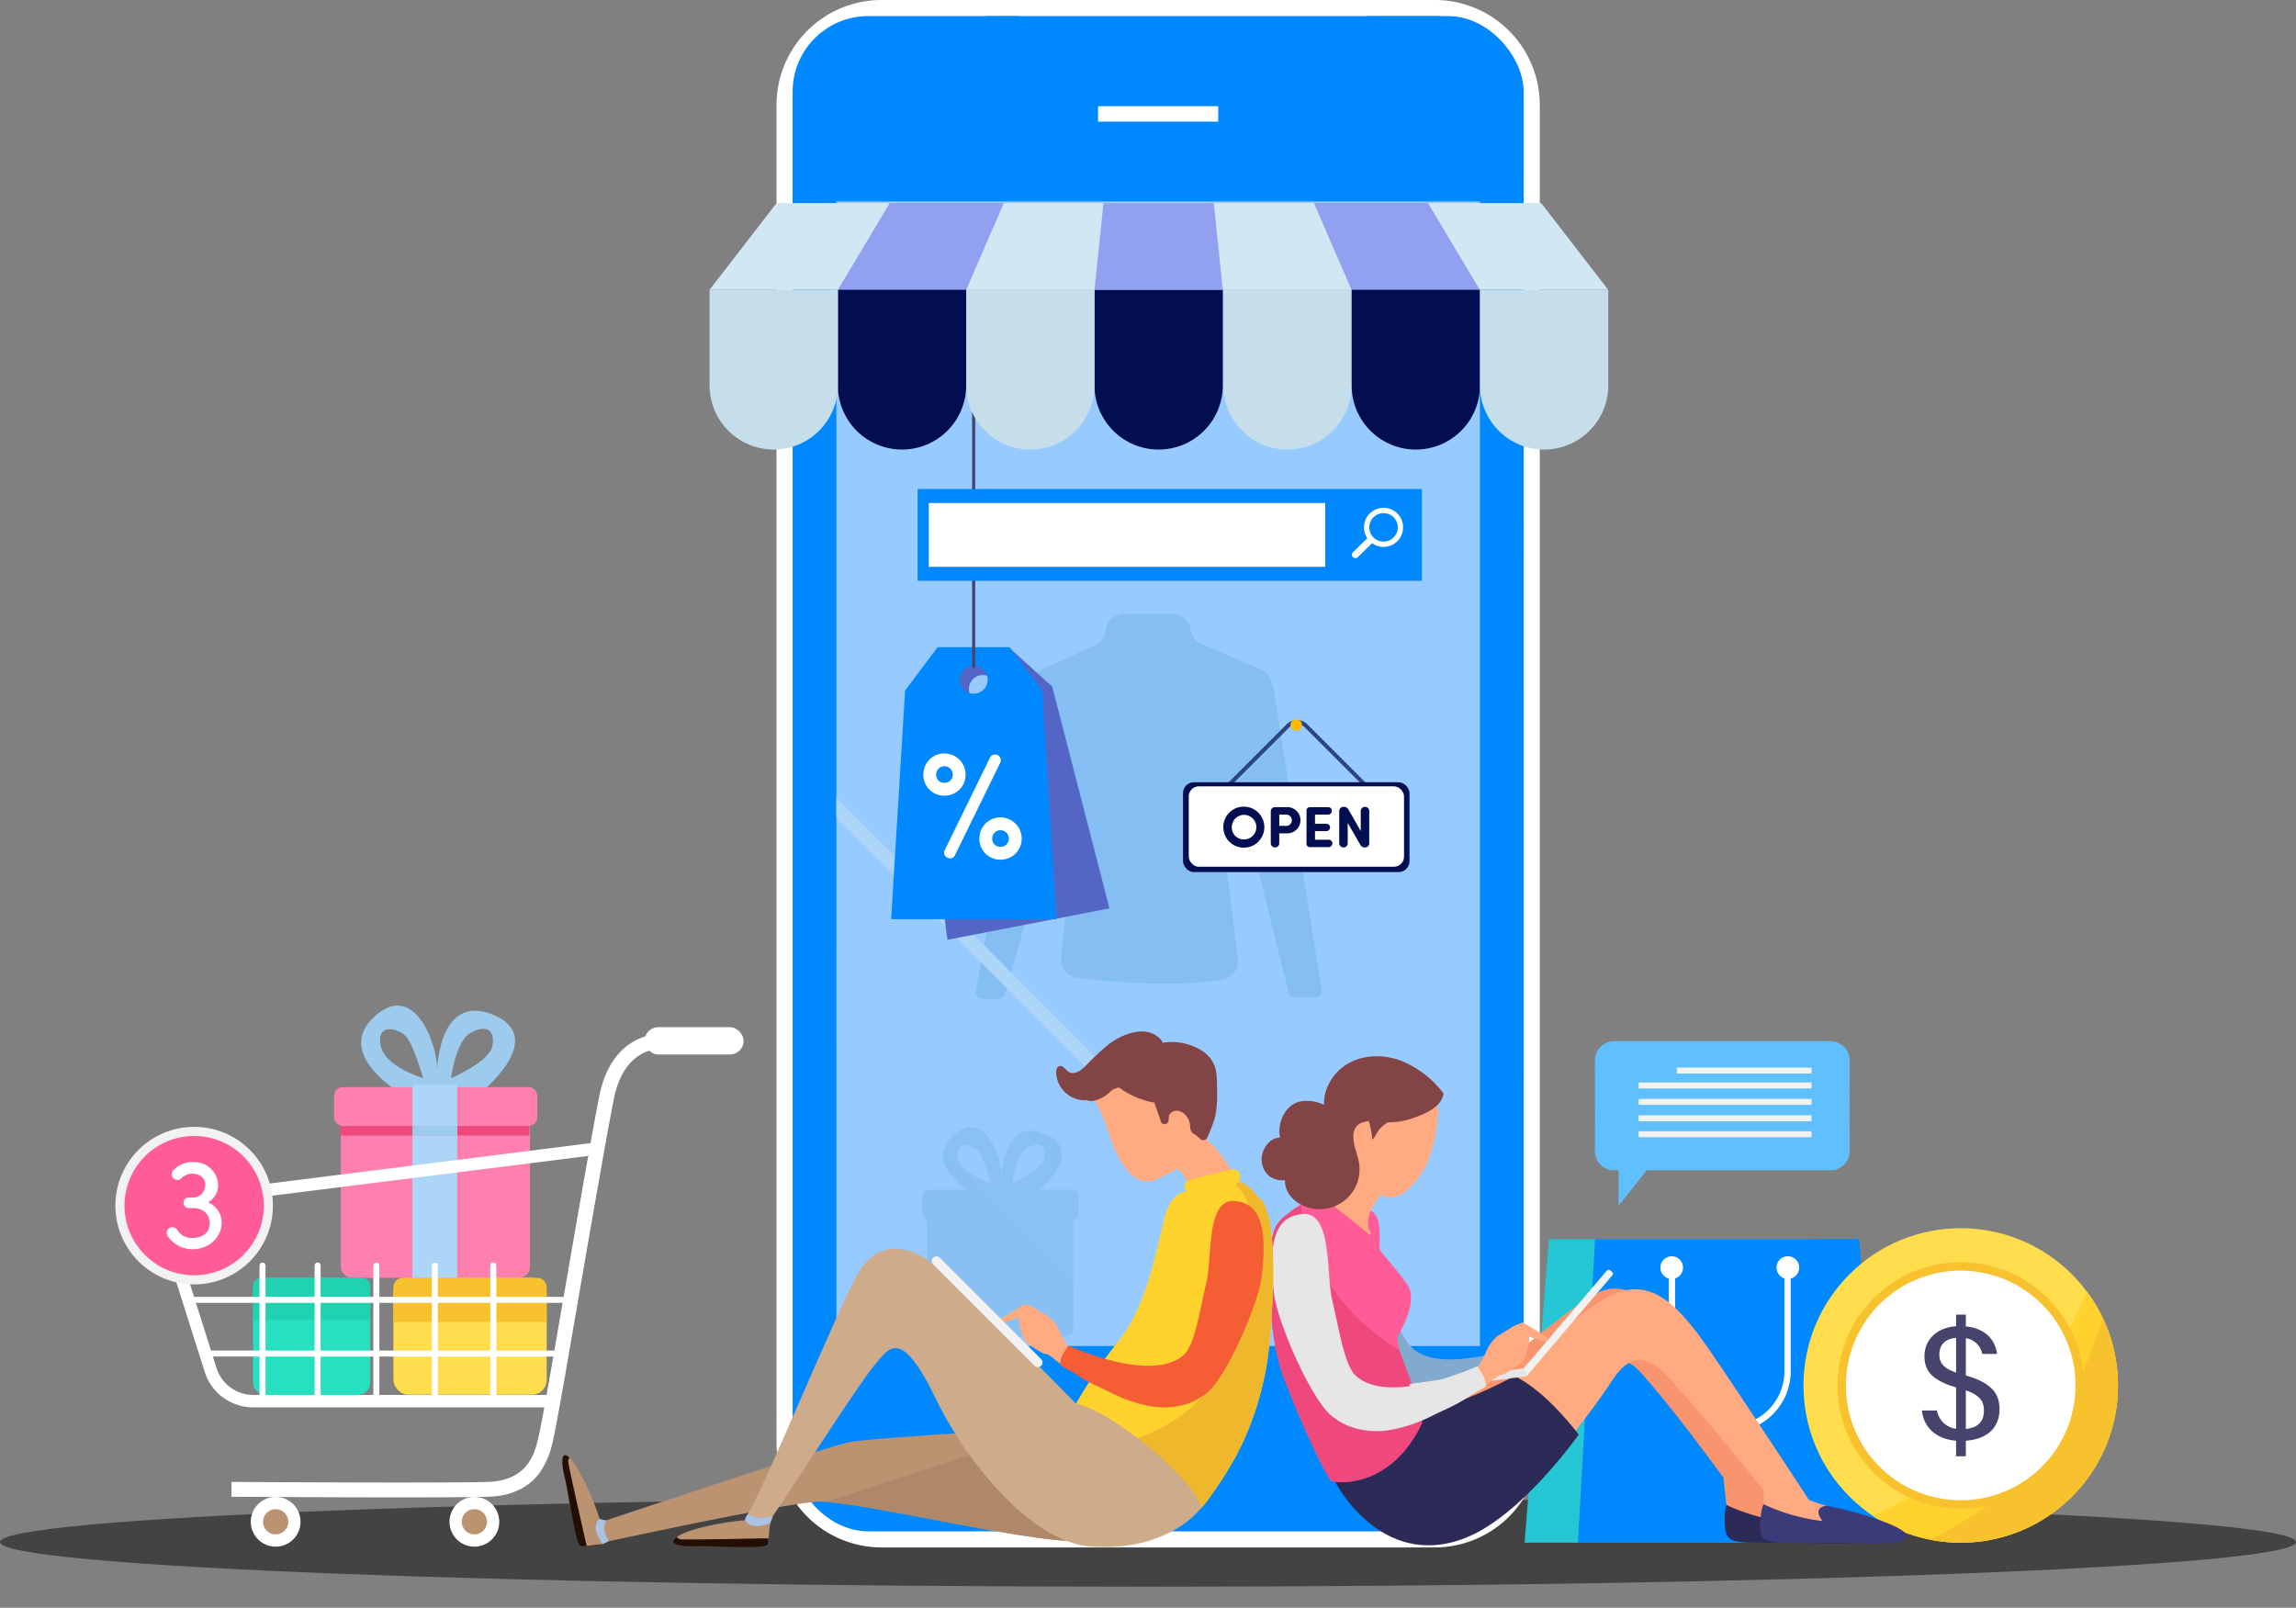
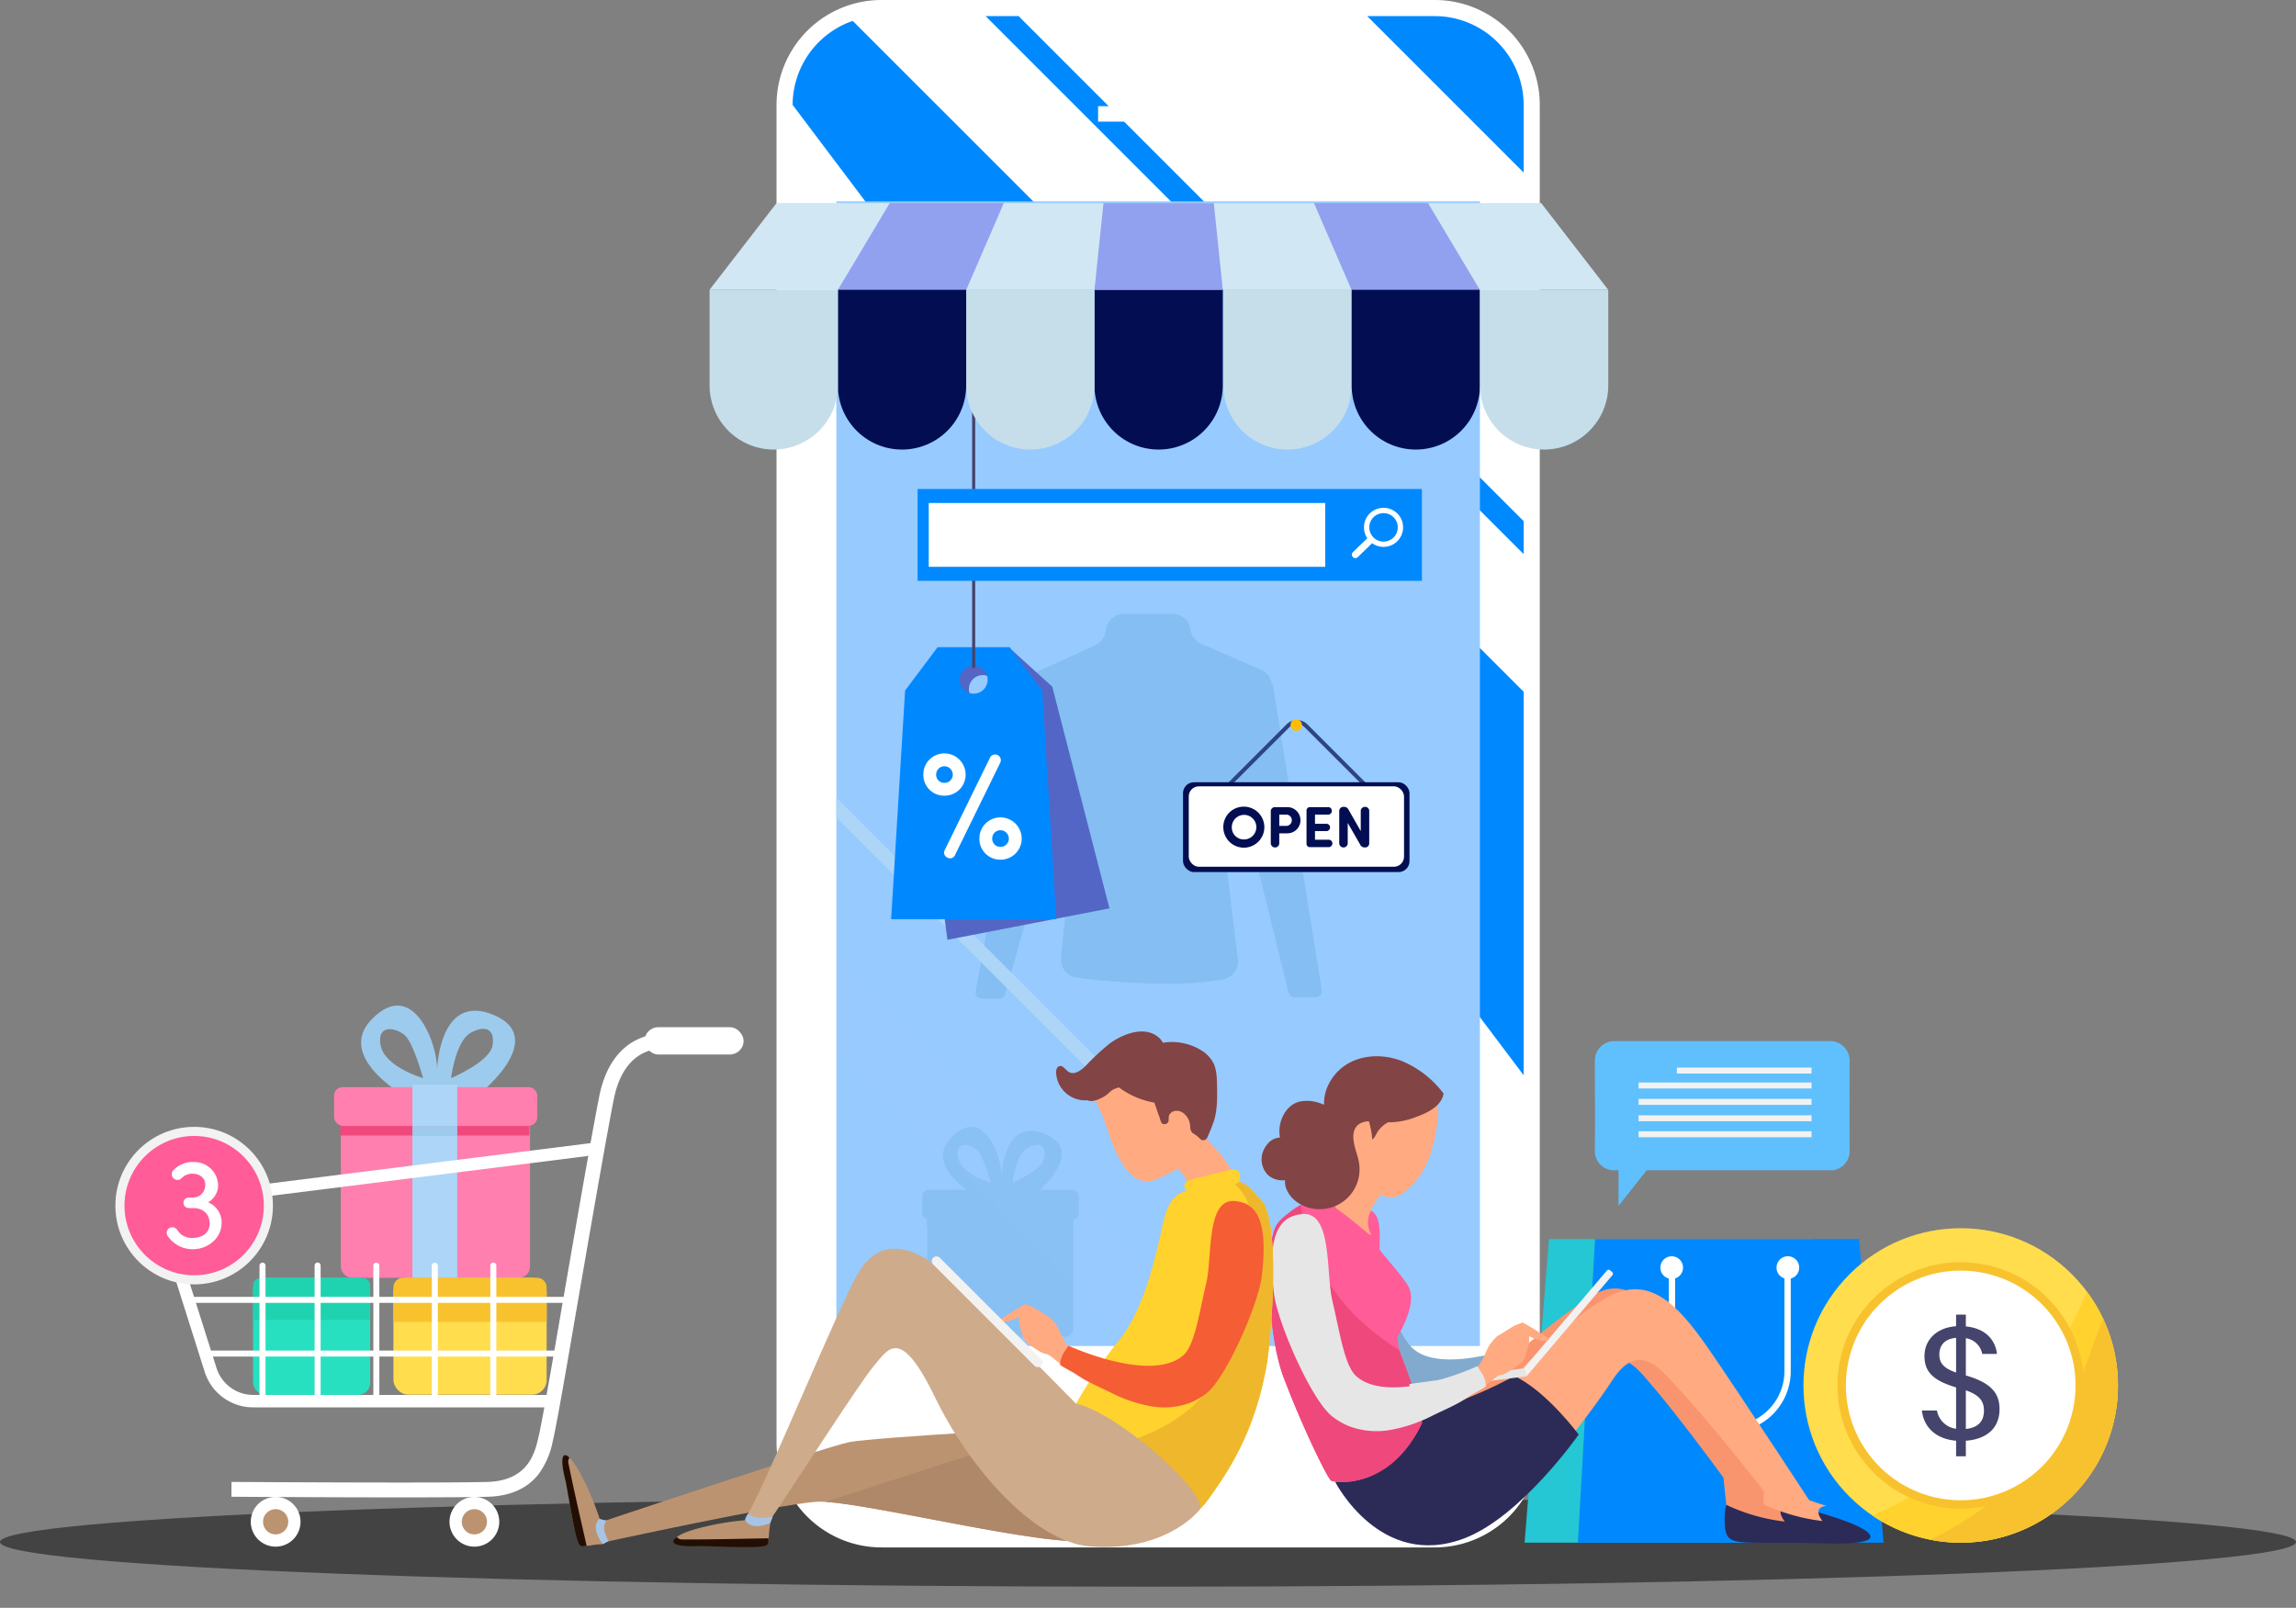
<svg xmlns="http://www.w3.org/2000/svg" width="729.4" height="510.813" viewBox="0 0 729.4 510.813">
  <rect x="0" y="0" width="729.4" height="510.813" fill="#808080" stroke="none" />
  <g id="Group_9086" data-name="Group 9086" transform="translate(-524.787 -184.782)">
    <path id="Path_4158" data-name="Path 4158" d="M364.7,0C566.118,0,729.4,6.352,729.4,14.188S566.118,28.376,364.7,28.376,0,22.024,0,14.188,163.282,0,364.7,0Z" transform="translate(524.787 660.508)" fill="#434343" />
    <g id="Group_7836" data-name="Group 7836" transform="translate(771.477 184.782)">
      <g id="Group_7835" data-name="Group 7835" transform="translate(0)">
        <path id="Path_4072" data-name="Path 4072" d="M933.561,184.782a33.363,33.363,0,0,0-33.324,33.325V643.084a33.362,33.362,0,0,0,33.324,33.324h175.82a33.361,33.361,0,0,0,33.324-33.324V218.107a33.362,33.362,0,0,0-33.324-33.325Z" transform="translate(-900.237 -184.782)" fill="#fff" />
-         <rect id="Rectangle_1637" data-name="Rectangle 1637" width="232.241" height="481.401" rx="24" transform="translate(237.354 486.514) rotate(180)" fill="#0089ff" />
        <path id="Path_4073" data-name="Path 4073" d="M1235.53,242.279v-21.5a28.3,28.3,0,0,0-28.212-28.212h-21.5Z" transform="translate(-998.175 -187.451)" fill="#0089ff" />
        <path id="Path_4074" data-name="Path 4074" d="M1130.589,311.362l-118.02-118.02c-.253-.253-.491-.514-.721-.779h-10.525L1172.259,363.5V353.032Z" transform="translate(-934.904 -187.451)" fill="#0089ff" />
-         <path id="Path_4075" data-name="Path 4075" d="M1140.26,529.866V408.033l-50.087-50.087L927.117,194.89a28.315,28.315,0,0,0-19.1,26.683v76.051Z" transform="translate(-902.905 -188.249)" fill="#0089ff" />
+         <path id="Path_4075" data-name="Path 4075" d="M1140.26,529.866V408.033l-50.087-50.087L927.117,194.89a28.315,28.315,0,0,0-19.1,26.683Z" transform="translate(-902.905 -188.249)" fill="#0089ff" />
        <rect id="Rectangle_1638" data-name="Rectangle 1638" width="204.449" height="363.641" transform="translate(223.458 427.634) rotate(180)" fill="#97caff" />
        <path id="Path_4076" data-name="Path 4076" d="M1106.437,601.092l-15.413-96.335a2,2,0,0,0-.465-1,5.781,5.781,0,0,0-3.388-4.363l-18.99-8.257a5.8,5.8,0,0,1-3.43-4.5,5.8,5.8,0,0,0-5.744-4.982h-15.366a5.8,5.8,0,0,0-5.689,4.664l-.238,1.19a5.8,5.8,0,0,1-3.3,4.149l-17.064,7.719a5.792,5.792,0,0,0-3.306,6.3l-17.531,95.872a2.011,2.011,0,0,0,1.978,2.372h5.425a2.011,2.011,0,0,0,1.936-1.466l18.5-65.775,2.722,17.967a5.812,5.812,0,0,1,.037,1.444l-3.468,34.8a5.8,5.8,0,0,0,5.059,6.334c10.033,1.239,31.391,3.283,46.376.522a5.807,5.807,0,0,0,4.713-6.417l-3.373-27.586a5.83,5.83,0,0,1,.018-1.542l3.595-24.649,15.871,64.342a2.012,2.012,0,0,0,1.952,1.53h6.6A2.01,2.01,0,0,0,1106.437,601.092Z" transform="translate(-933.244 -286.594)" fill="#7ab5ea" opacity="0.6" />
        <g id="Group_7834" data-name="Group 7834" transform="translate(46.263 358.01)" opacity="0.5">
          <g id="Group_7833" data-name="Group 7833">
            <g id="Group_7824" data-name="Group 7824" transform="translate(6.621)">
              <g id="Group_7823" data-name="Group 7823">
                <path id="Path_4077" data-name="Path 4077" d="M1013.19,731.94c-13.011-5.444-13.812,12.376-13.85,13.519.235-5.948-5.657-22.676-15.774-12.7-10.149,10.012,10.149,20.434,10.149,20.434l11.658,1.166C1010.721,751.415,1026.63,737.564,1013.19,731.94Zm-27.7,7.406c-.96-5.349,3.977-4.252,6.034-2.332s4.389,10.423,4.389,10.423S986.446,744.7,985.486,739.347Zm27.429.137c-.686,3.977-10.149,7.954-10.149,7.954s1.1-9.052,4.8-11.109S1013.6,735.506,1012.916,739.483Z" transform="translate(-980.724 -729.656)" fill="#7ab5ea" />
              </g>
            </g>
            <g id="Group_7825" data-name="Group 7825" transform="translate(1.651 25.6)">
              <path id="Rectangle_1639" data-name="Rectangle 1639" d="M2.713,0H43.642a2.714,2.714,0,0,1,2.714,2.714V38.394a2.714,2.714,0,0,1-2.714,2.714H2.714A2.714,2.714,0,0,1,0,38.394V2.713A2.713,2.713,0,0,1,2.713,0Z" fill="#7ab5ea" />
            </g>
            <g id="Group_7826" data-name="Group 7826" transform="translate(0 19.977)">
              <rect id="Rectangle_1640" data-name="Rectangle 1640" width="49.784" height="9.463" rx="2.087" fill="#7ab5ea" />
            </g>
            <g id="Group_7832" data-name="Group 7832" transform="translate(1.509 19.392)">
              <g id="Group_7827" data-name="Group 7827" transform="translate(0 10.112)">
                <rect id="Rectangle_1641" data-name="Rectangle 1641" width="17.692" height="2.331" fill="#7ab5ea" />
              </g>
              <g id="Group_7828" data-name="Group 7828" transform="translate(28.664 10.112)">
                <rect id="Rectangle_1642" data-name="Rectangle 1642" width="17.692" height="2.331" fill="#7ab5ea" />
              </g>
              <g id="Group_7829" data-name="Group 7829" transform="translate(17.692)">
                <rect id="Rectangle_1643" data-name="Rectangle 1643" width="10.972" height="10.112" fill="#7ab5ea" />
              </g>
              <g id="Group_7830" data-name="Group 7830" transform="translate(17.692 12.444)">
                <rect id="Rectangle_1644" data-name="Rectangle 1644" width="10.972" height="34.872" fill="#7ab5ea" />
              </g>
              <g id="Group_7831" data-name="Group 7831" transform="translate(17.692 10.112)">
                <rect id="Rectangle_1645" data-name="Rectangle 1645" width="10.972" height="2.331" fill="#7ab5ea" />
              </g>
            </g>
          </g>
        </g>
        <path id="Path_4078" data-name="Path 4078" d="M986.962,525.591,1101.5,640.125l32.121,32.121v-73.16l-11.677-11.677-92.1-92.1L929.168,394.637V467.8Z" transform="translate(-910.159 -256.751)" fill="#add5f8" opacity="0" style="mix-blend-mode: multiply;isolation: isolate" />
        <path id="Path_4079" data-name="Path 4079" d="M985.053,632.682l111.192,111.191.815.815h6.322L929.168,570.474V576.8Z" transform="translate(-910.159 -317.055)" fill="#add5f8" />
        <path id="Path_4080" data-name="Path 4080" d="M930.346,675.959l94.148,94.147h30.193l-42.166-42.165-83.353-83.354v30.326A13.653,13.653,0,0,1,930.346,675.959Z" transform="translate(-910.159 -342.472)" fill="#add5f8" opacity="0.03" style="mix-blend-mode: multiply;isolation: isolate" />
        <rect id="Rectangle_1646" data-name="Rectangle 1646" width="38.162" height="4.906" transform="translate(140.315 38.642) rotate(180)" fill="#fff" />
      </g>
    </g>
    <g id="Group_7838" data-name="Group 7838" transform="translate(1009.12 578.451)">
      <g id="Group_7837" data-name="Group 7837">
        <path id="Path_4081" data-name="Path 4081" d="M1359.011,880.379h-97.093l7.751-96.451h83.894Z" transform="translate(-1261.919 -783.928)" fill="#24c7d3" />
        <path id="Path_4082" data-name="Path 4082" d="M1384.8,880.379h-97.093l5.448-96.451h83.894Z" transform="translate(-1270.763 -783.928)" fill="#0089ff" />
      </g>
      <path id="Path_4083" data-name="Path 4083" d="M1351.012,849.045a19.393,19.393,0,0,1-19.372-19.372V795.967a1,1,0,1,1,2.006,0v33.706a17.365,17.365,0,0,0,34.731,0V795.967a1,1,0,1,1,2.007,0v33.706A19.394,19.394,0,0,1,1351.012,849.045Z" transform="translate(-1285.829 -787.713)" fill="#fff" />
      <circle id="Ellipse_101" data-name="Ellipse 101" cx="3.605" cy="3.605" r="3.605" transform="translate(43.135 5.448)" fill="#fff" />
      <path id="Path_4084" data-name="Path 4084" d="M1390.928,795.824a3.6,3.6,0,1,1-3.6-3.6A3.605,3.605,0,0,1,1390.928,795.824Z" transform="translate(-1303.689 -786.771)" fill="#fff" />
    </g>
    <g id="Group_7840" data-name="Group 7840" transform="translate(1031.447 515.546)">
      <path id="Path_4085" data-name="Path 4085" d="M1376.826,694.736a6.209,6.209,0,0,0-6.5-6.544c-9.395,0-58.558,0-67.952,0a7.013,7.013,0,0,0-1.367.094,6.183,6.183,0,0,0-5.1,6.23c-.01,6.29.042,12.581.048,18.871,0,3.11-.051,6.22-.054,9.329a6.141,6.141,0,0,0,5.477,6.51h2.046v11.293l8.955-11.293h59.068a6.135,6.135,0,0,0,5.38-6.336c0-3.944-.018-7.889-.017-11.832Q1376.81,702.9,1376.826,694.736Z" transform="translate(-1295.899 -688.189)" fill="#60c0fd" />
      <g id="Group_7839" data-name="Group 7839" transform="translate(13.891 8.413)">
        <rect id="Rectangle_1647" data-name="Rectangle 1647" width="42.78" height="1.895" transform="translate(12.163)" fill="#f2f2f2" />
        <rect id="Rectangle_1648" data-name="Rectangle 1648" width="54.943" height="1.895" transform="translate(0 4.736)" fill="#f2f2f2" />
        <rect id="Rectangle_1649" data-name="Rectangle 1649" width="54.943" height="1.895" transform="translate(0 9.947)" fill="#f2f2f2" />
        <rect id="Rectangle_1650" data-name="Rectangle 1650" width="54.943" height="1.894" transform="translate(0 15.157)" fill="#f2f2f2" />
        <rect id="Rectangle_1651" data-name="Rectangle 1651" width="54.943" height="1.895" transform="translate(0 20.23)" fill="#f2f2f2" />
      </g>
    </g>
    <g id="Group_7844" data-name="Group 7844" transform="translate(1077.022 554.298)">
      <g id="Group_7841" data-name="Group 7841" transform="translate(0 0)">
        <circle id="Ellipse_102" data-name="Ellipse 102" cx="49.956" cy="49.956" r="49.956" transform="translate(0 70.649) rotate(-45)" fill="#ffdd4d" />
        <path id="Path_4086" data-name="Path 4086" d="M1498.229,809.328a104.665,104.665,0,0,1-6.223,12.889c-10.353,18.321-25.128,35.918-42.622,47.776a118.854,118.854,0,0,1-19.311,10.47,49.957,49.957,0,0,0,68.156-71.135Z" transform="translate(-1387.489 -768.486)" fill="#ffd22e" />
        <path id="Path_4087" data-name="Path 4087" d="M1505.545,842.482A92.538,92.538,0,0,1,1488.43,870.7c-8.515,9.412-19.016,16.253-30.156,21.988a49.946,49.946,0,0,0,54.795-70.17C1510.323,829.066,1508.2,835.872,1505.545,842.482Z" transform="translate(-1397.161 -773.009)" fill="#f8c22e" />
        <circle id="Ellipse_103" data-name="Ellipse 103" cx="39.155" cy="39.155" r="39.155" transform="translate(27.826 105.755) rotate(-84.345)" fill="#f8c22e" />
        <circle id="Ellipse_104" data-name="Ellipse 104" cx="36.478" cy="36.478" r="36.478" transform="translate(28.799 100.812) rotate(-80.783)" fill="#fff" />
      </g>
      <g id="Group_7843" data-name="Group 7843" transform="translate(58.324 48.145)">
        <g id="Group_7842" data-name="Group 7842">
          <path id="Path_4088" data-name="Path 4088" d="M1464.887,865.449v-4.94c-6.515-.543-10.315-4.4-10.858-9.609h4.778a7.071,7.071,0,0,0,6.08,5.809V843.57c-7.22-2.172-10.044-4.886-10.044-9.935,0-5.484,4.235-9.121,10.044-9.5v-3.692h3.095v3.747c7.22.706,9.555,5.375,9.881,8.74h-4.669a6.226,6.226,0,0,0-5.212-4.994V839.77c8.307,2.388,10.7,5.863,10.7,10.695,0,6.026-4.018,9.555-10.7,10.044v4.94Zm0-26.6V827.826c-3.909.325-5.32,2.66-5.32,5.266C1459.567,835.752,1460.816,837.435,1464.887,838.847Zm3.095,5.646v12.27c3.746-.38,5.754-2.281,5.754-5.809C1473.736,848.076,1472.488,846.067,1467.982,844.493Z" transform="translate(-1454.029 -820.442)" fill="#45446c" />
        </g>
      </g>
    </g>
    <g id="Group_7849" data-name="Group 7849" transform="translate(807.885 283.837)">
      <g id="Group_7846" data-name="Group 7846" transform="translate(0 0)">
        <path id="Path_4089" data-name="Path 4089" d="M1011.214,510.754l-12.776-11.565-22.476,4.359-7.525,15.5,9.479,72.138,51.477-9.986Zm-21.2,5.116a4.431,4.431,0,1,1,3.506-5.194A4.432,4.432,0,0,1,990.014,515.87Z" transform="translate(-960.035 -391.663)" fill="#5366c5" />
        <g id="Group_7845" data-name="Group 7845">
          <path id="Path_4090" data-name="Path 4090" d="M1003.654,511.509l-10.34-13.786h-22.9L960.08,511.509l-4.431,72.623h52.437Zm-21.787.985a4.432,4.432,0,1,1,4.431-4.432A4.432,4.432,0,0,1,981.867,512.494Z" transform="translate(-955.649 -391.16)" fill="#0089ff" />
          <path id="Path_4091" data-name="Path 4091" d="M995.295,448.755a.493.493,0,0,1-.493-.493V336.031a.492.492,0,0,1,.985,0V448.263A.492.492,0,0,1,995.295,448.755Z" transform="translate(-969.076 -335.539)" fill="#45446c" />
        </g>
      </g>
      <g id="Group_7848" data-name="Group 7848" transform="translate(10.231 140.308)">
        <g id="Group_7847" data-name="Group 7847">
          <path id="Path_4092" data-name="Path 4092" d="M977.911,549.081a6.742,6.742,0,0,1,6.741,6.741,6.667,6.667,0,0,1-6.741,6.691,6.594,6.594,0,0,1-6.691-6.691A6.667,6.667,0,0,1,977.911,549.081Zm0,9.358a2.61,2.61,0,0,0,2.667-2.616,2.684,2.684,0,0,0-2.667-2.666,2.609,2.609,0,0,0-2.616,2.666A2.538,2.538,0,0,0,977.911,558.439Zm3.27,23.142a1.681,1.681,0,0,1-2.314.6,1.707,1.707,0,0,1-.906-2.263L992.5,550.238a1.823,1.823,0,0,1,3.22,1.66Zm14.539-12.174a6.742,6.742,0,0,1,6.741,6.741,6.667,6.667,0,0,1-6.741,6.691,6.594,6.594,0,0,1-6.691-6.691A6.667,6.667,0,0,1,995.721,569.406Zm0,9.358a2.61,2.61,0,0,0,2.666-2.616,2.684,2.684,0,0,0-2.666-2.666,2.609,2.609,0,0,0-2.616,2.666A2.538,2.538,0,0,0,995.721,578.764Z" transform="translate(-971.22 -549.081)" fill="#fff" />
        </g>
      </g>
    </g>
    <g id="Group_7861" data-name="Group 7861" transform="translate(925.59 520.366)">
      <path id="Path_4093" data-name="Path 4093" d="M1172.5,867.7s7.749,20.942,28.082,20.942,48.9-45.668,51.219-49.3,7.335-14.724,16.408-4.75c12.338,13.564,33.561,43.265,37.781,49.515l10.038-.281s-26.134-43.343-34.886-57.089-17.082-23.356-28.055-16.832c-11.42,6.789-29.974,23.388-33.617,25.793-4.71,3.108-21.978,11.826-26.354,12.654Z" transform="translate(-1147.722 -734.034)" fill="#f9956e" />
      <path id="Path_4094" data-name="Path 4094" d="M1224.625,821.07c-9.336,2.776-25.235,6.275-31.718-.85-2.852-3.135-7.132-11.908-10.318-20.48-.4-1.085-1.136-3.368-2.144-6.16-.747-.413-1.495-.825-2.256-1.21-1.994-1.006-4.49-2.212-6.8-1.752-3.379.673-4.711,4.044-5.141,7.312,4.13,9.51,12.565,28.081,16.468,32.056a18.437,18.437,0,0,0,4.316,3.279,21.091,21.091,0,0,0,11.027,2.311,40.509,40.509,0,0,0,11.546-2.412c3.537-1.23,6.929-2.108,10.25-3.832,1.363-.707,3.627-1.421,4.965-2.174C1225.03,824.377,1225.2,822.68,1224.625,821.07Z" transform="translate(-1145.58 -728.103)" fill="#82aace" />
      <path id="Path_4095" data-name="Path 4095" d="M1170.4,867.827s8.446,20.942,30.608,20.942,53.3-45.668,55.827-49.3,8-14.725,17.884-4.75c13.448,13.564,36.429,43.265,41.029,49.515l10.941-.281s-28.335-43.343-37.873-57.089-18.234-22.723-30.578-16.832-29.737,24.687-33.1,27.774-27.492,9.845-32.262,10.674Z" transform="translate(-1147.002 -734.166)" fill="#ffaa81" />
      <path id="Path_4096" data-name="Path 4096" d="M1247.715,868.731s-10.115-13.767-20.457-18.634c0,0-16.4,9.5-34.389,12.756L1170.4,883.822s14.321,28.036,40.988,17.872C1229.5,894.788,1247.715,868.731,1247.715,868.731Z" transform="translate(-1147.002 -748.535)" fill="#2c2b57" />
      <g id="Group_7853" data-name="Group 7853" transform="translate(146.717 133.726)">
        <g id="Group_7852" data-name="Group 7852" transform="translate(0.363 8.138)">
          <g id="Group_7851" data-name="Group 7851">
            <g id="Group_7850" data-name="Group 7850">
              <path id="Path_4097" data-name="Path 4097" d="M1393.128,915.911a104.493,104.493,0,0,0-20-4.477c-3.864,2.911-9.766,2.493-13.651,0-1.137,2.275-.932,7.767-.433,9.4,1.426,4.662,6.708,2.776,30.725,3.5S1404.988,919.652,1393.128,915.911Z" transform="translate(-1358.639 -911.435)" fill="#2c2b57" />
            </g>
          </g>
        </g>
        <path id="Path_4098" data-name="Path 4098" d="M1358.087,899.347l.911,8.494a59.234,59.234,0,0,0,18.568,5.306s-3.711-4.433,1.164-5.084c0,0-8.344-.388-12.363-6.217C1363.562,897.778,1358.087,899.347,1358.087,899.347Z" transform="translate(-1358.087 -899.049)" fill="#f9956e" />
      </g>
      <g id="Group_7857" data-name="Group 7857" transform="translate(158.326 133.225)">
        <g id="Group_7856" data-name="Group 7856" transform="translate(0 8.639)">
          <g id="Group_7855" data-name="Group 7855">
            <g id="Group_7854" data-name="Group 7854">
-               <path id="Path_4099" data-name="Path 4099" d="M1410.691,915.911a104.487,104.487,0,0,0-20-4.477c-3.864,2.911-9.765,2.493-13.651,0-1.138,2.275-1.576,8.055-1.077,9.686,1.426,4.662,7.352,2.488,31.369,3.216S1422.552,919.652,1410.691,915.911Z" transform="translate(-1375.755 -911.435)" fill="#3b3b7a" />
-             </g>
+               </g>
          </g>
        </g>
        <path id="Path_4100" data-name="Path 4100" d="M1377.656,900.534l-.252,6.824a60.852,60.852,0,0,0,18.778,5.365s-3.63-4.2,1.246-4.848c0,0-13.434-3.6-14.084-7.827S1377.656,900.534,1377.656,900.534Z" transform="translate(-1376.321 -898.287)" fill="#ffaa81" />
      </g>
      <path id="Path_4101" data-name="Path 4101" d="M1179.86,813.1c-.02-.453-.69-3.838-.7-4.3,2.014-3.384,5.8-10.778,3.878-15.509-1.224-3.009-7.682-9.753-9.474-12.405.011-4.363.906-12.848-4.445-12.487a58.794,58.794,0,0,0-9.907-2.275c-3.263-.492-6.644-1.252-9.773.148a25,25,0,0,0-4.884,3.18c-2,1.536-3.789,3.08-4.5,5.553a27.164,27.164,0,0,0-1.252,8.824c-.626,11.888.459,27.751,4.467,38.2.878,2.291,1.772,4.538,2.664,6.717,5.66,13.829,11.236,24.817,12.2,25.545.942.706,13.542,2.4,23.539-9.68a40.581,40.581,0,0,0,5.357-8.555C1187.025,832.088,1182.685,820.333,1179.86,813.1Z" transform="translate(-1136.107 -719.513)" fill="#ff5c98" />
      <path id="Path_4102" data-name="Path 4102" d="M1179.835,813.525a81.181,81.181,0,0,1-12.506-9.549,60.693,60.693,0,0,1-18.773-36.616,30.119,30.119,0,0,0-4,2.741c-2,1.536-3.789,3.08-4.5,5.553a27.164,27.164,0,0,0-1.252,8.824c-.626,11.888.459,27.751,4.467,38.2.878,2.291,1.772,4.538,2.664,6.717,5.66,13.829,11.236,24.818,12.2,25.545.942.706,13.542,2.4,23.539-9.68a40.577,40.577,0,0,0,5.357-8.555c0-3.974-4.34-15.729-7.165-22.961C1179.858,813.7,1179.849,813.622,1179.835,813.525Z" transform="translate(-1136.107 -720.16)" fill="#ef487c" />
      <g id="Group_7858" data-name="Group 7858">
        <path id="Path_4103" data-name="Path 4103" d="M1174.529,717.413a24.242,24.242,0,0,1,8.452-6.7,16.131,16.131,0,0,1,6.452-.744c4.352.195,8.98,1.162,12,4.3a5.613,5.613,0,0,1,1.539,2.595,7.329,7.329,0,0,1,.034,2.245,50.53,50.53,0,0,1-2.791,13.491,24.679,24.679,0,0,1-7.955,11.077,7.386,7.386,0,0,1-3.507,1.614,7.848,7.848,0,0,1-3.057-.422c-.323-.1-.635-.221-.955-.327-4.992,6.3-4.378,9.912-3.106,12.1a.352.352,0,0,1-.532.449c-3.278-2.827-7.336-6.07-10.185-8.115a1.564,1.564,0,0,1-.552-1.787c.41-1.2-.393-.622,1.945-.409.5-1.874,1.243-5.186,1.968-8.289a10.357,10.357,0,0,1-3.069-3.881,10.213,10.213,0,0,1-.357-4.27,35.9,35.9,0,0,1,1.438-7.52A19.638,19.638,0,0,1,1174.529,717.413Z" transform="translate(-1146.962 -700.466)" fill="#ffaa81" />
        <path id="Path_4104" data-name="Path 4104" d="M1192.584,707.356a31.965,31.965,0,0,0-13.418-10.385c-5.356-2.025-11.61-2.042-16.634.705-4.765,2.6-8.127,7.887-7.914,13.279a11.361,11.361,0,0,0-2.016-.758,11.9,11.9,0,0,0-5.6-.3c-4.628.974-7.319,6.7-6.384,11.343-.022.035-.041.071-.062.106-1.937.137-3.766,1.24-5.017,3.748a7.069,7.069,0,0,0,1.3,8.188,6.867,6.867,0,0,0,5.379,1.6c-.225,2.934,1.777,5.725,4.294,7.3a12.664,12.664,0,0,0,19.243-12.615c-.319-2.122-1.172-4.13-1.591-6.235-.99-4.972,1.143-6.9,4.619-7.175.014.02.035.034.049.054.332.5,1.342,5.605.978,5.775.822-.382,1.166-1.336,1.606-2.13a9.214,9.214,0,0,1,3.53-3.354,23.579,23.579,0,0,0,9.2-1.81C1187.833,713.356,1191.965,711.224,1192.584,707.356Z" transform="translate(-1134.791 -695.525)" fill="#824444" />
      </g>
      <g id="Group_7859" data-name="Group 7859" transform="translate(46.927 67.817)">
        <path id="Path_4105" data-name="Path 4105" d="M1262.418,832.586l27.288-32.115a.7.7,0,0,0-.083-.995l-.679-.571a.7.7,0,0,0-.99.083l-26.382,31.038Z" transform="translate(-1225.197 -798.739)" fill="#f2f2f2" />
        <path id="Path_4106" data-name="Path 4106" d="M1206.523,853.655l36.909-4.731-.778-2.543-36.443,5Z" transform="translate(-1206.211 -815.078)" fill="#e6e6e6" />
      </g>
      <g id="Group_7860" data-name="Group 7860" transform="translate(3.275 50.111)">
        <path id="Path_4107" data-name="Path 4107" d="M1239.8,844.854a.192.192,0,0,0,.313.087,22.78,22.78,0,0,0,3.532-2.624c.475-.367,1.142-.794,1.646-1.122.474-.309,1.245-.279,1.751-.533a28.741,28.741,0,0,0,4.543-2.837,6.792,6.792,0,0,0,1.985-2.092c.173-.326,1.313-4.26,1.357-4.39a12.29,12.29,0,0,0,.14-2.593c-.014-.035-.04-.06-.056-.093,6.536,2.8,6.334.729,6.334.729s-8.027-5.254-8.475-5.106-2.666,1.079-2.666,1.079l-4.516,2.823a2.8,2.8,0,0,0-.564.29c-.1.072-.194.163-.291.244l-.061.038.01,0a13.12,13.12,0,0,0-3.377,4.781c-1.362,3.437-3.092,4.85-3.675,7.28-.168.7.337,1.205.688,1.779Zm13.044-17.182h-.01l0,0Z" transform="translate(-1173.356 -789.791)" fill="#ffaa81" />
        <path id="Path_4108" data-name="Path 4108" d="M1149.264,771.83c9.786-1.03,7.574,18.426,9.679,27.407,2.463,10.515,3.914,20.909,7.715,24.166,8.64,7.4,27.871,1.352,38.408-3.267.911,1.8,2.548,3.137,2.71,6.429-1.459,1.079-4.007,2.246-5.5,3.274-3.641,2.507-7.488,4.031-11.453,5.99a47.887,47.887,0,0,1-13.18,4.516,24.921,24.921,0,0,1-13.263-1.1,21.755,21.755,0,0,1-5.537-3.212c-6.608-5.241-17.292-29.755-18.415-38.907C1137.951,776.932,1142.87,772.5,1149.264,771.83Z" transform="translate(-1139.774 -771.791)" fill="#e6e6e6" />
      </g>
    </g>
    <g id="Group_7866" data-name="Group 7866" transform="translate(703.418 512.49)">
      <g id="Group_7862" data-name="Group 7862" transform="translate(156.881)">
        <path id="Path_4109" data-name="Path 4109" d="M1054.192,708.763a54.8,54.8,0,0,1,3.891,9.154c1.921,5.743,6.694,20.044,15.952,15.809s13.094-7.3,13.912-10.615,1.231-21.117-6.352-26.134S1052.339,689.153,1054.192,708.763Z" transform="translate(-1041.82 -686.889)" fill="#ffaa81" />
        <path id="Path_4110" data-name="Path 4110" d="M1103.443,737a15.849,15.849,0,0,0-3.256-2.977c-1.653-.932-3.335-.06-4.981.507-3.162,1.091-8.649,4.687-5.794,6.822,5.759,4.3,9.02,13.359,9.02,13.359a27.944,27.944,0,0,0,12.665-4.87S1110.449,744.166,1103.443,737Z" transform="translate(-1053.664 -700.712)" fill="#ffaa81" />
        <path id="Path_4111" data-name="Path 4111" d="M1086.532,700.407c-.051-2.379-.126-4.854-1.217-6.969a10.27,10.27,0,0,0-3.219-3.55,17.848,17.848,0,0,0-12.794-2.771,4.981,4.981,0,0,0-1.473-1.825c-4.592-3.769-11.7-.745-15.712,2.322a80.6,80.6,0,0,0-7.426,6.964c-1.437,1.419-3.588,2.882-5.291,1.8-1.027-.656-1.806-2.18-2.971-1.822-.838.258-1.054,1.342-1,2.216a9.214,9.214,0,0,0,9.926,8.611c1.659.808,4.327-.542,5.674-1.408,1.11-.714,1.706-1.709,2.973-2.2.429-.165.882-.328,1.344-.484a26.779,26.779,0,0,0,10.684,4.741c.193.033.386.057.579.085.575,1.5,1.026,3.067,1.555,4.38.241.6.483,1.971,1.026,2.354a1.43,1.43,0,0,0,1.808-.487c.386-.788-.043-1.728.505-2.552a2.633,2.633,0,0,1,2.16-1.071c1.961-.1,3.6,1.794,4.112,3.513a7.531,7.531,0,0,1,.261,1.871,2.378,2.378,0,0,0,.614,1.524c.056.06.111.122.165.185a10.165,10.165,0,0,1,2.372,1.839,1.348,1.348,0,0,0,2.214-.4c.008-.005.015-.007.022-.013a55.7,55.7,0,0,0,2.242-5.654C1086.686,707.986,1086.613,704.164,1086.532,700.407Z" transform="translate(-1035.421 -683.538)" fill="#824444" />
      </g>
      <path id="Path_4112" data-name="Path 4112" d="M1093.514,750.253l-13.208,3.266a2.583,2.583,0,0,0-1.605,1.2,1.726,1.726,0,0,0,.2,1.97l.39.467s-4.743-.1-6.944,7.906-5.2,27.605-14.4,39.208a154.606,154.606,0,0,0-14.2,21s-2.4,1.4-1,6.4,19.584,28.928,24.185,31.128,13.821-.247,19.024-7.524c6.55-9.162,14.985-21.355,18.8-43.409.995-5.747,5.2-47.81-2.8-52.811,0,0-3.8-5-6.2-4.8a4.16,4.16,0,0,0,.474-2.024A2.17,2.17,0,0,0,1093.514,750.253Z" transform="translate(-880.898 -706.395)" fill="#ffd22e" />
      <path id="Path_4113" data-name="Path 4113" d="M1104.743,761.178s-3.8-5-6.2-4.8a7.648,7.648,0,0,1-1.169.668,16.039,16.039,0,0,1,3.761,5.038c4.4,9.245,1.6,21.957-1.868,31.063a9.021,9.021,0,0,1-1.863,3c-.105.81-.218,1.618-.323,2.427.218-1.689-.275,2.115-.352,2.632a56.2,56.2,0,0,1-4.379,14.874c-7.27,16.134-25.176,22.687-41.908,26.137,6.111,8.9,16.04,21.158,19.271,22.7,4.6,2.2,13.821-.247,19.024-7.524,6.55-9.162,14.985-21.355,18.8-43.409C1108.538,808.242,1112.744,766.179,1104.743,761.178Z" transform="translate(-883.692 -708.516)" fill="#efb72b" />
      <g id="Group_7863" data-name="Group 7863" transform="translate(139.147 53.844)">
        <path id="Path_4114" data-name="Path 4114" d="M1030.228,832.805c.335-.546.815-1.023.655-1.691-.554-2.31-2.2-3.653-3.494-6.921a12.476,12.476,0,0,0-3.211-4.545l.009,0-.058-.036c-.092-.078-.179-.163-.276-.233a2.74,2.74,0,0,0-.536-.275l-4.294-2.684s-2.108-.884-2.535-1.026-8.057,4.855-8.057,4.855-.193,1.965,6.021-.694c-.015.031-.04.055-.053.088a11.749,11.749,0,0,0,.133,2.465c.043.123,1.126,3.863,1.29,4.173a6.455,6.455,0,0,0,1.888,1.989,27.343,27.343,0,0,0,4.319,2.7c.482.241,1.214.213,1.665.507.478.312,1.113.718,1.565,1.067a21.779,21.779,0,0,0,3.358,2.5.184.184,0,0,0,.3-.083Zm-13.709-14.194,0,0h-.009Z" transform="translate(-1008.43 -782.599)" fill="#ffaa81" />
        <path id="Path_4115" data-name="Path 4115" d="M1092.979,765.523c-9.3-.979-7.2,17.518-9.2,26.057-2.342,10-3.721,19.879-7.335,22.976-8.215,7.038-26.5,1.286-36.516-3.106-.866,1.714-2.423,2.983-2.576,6.112,1.386,1.026,3.809,2.135,5.23,3.113,3.461,2.383,7.119,3.833,10.889,5.7A45.513,45.513,0,0,0,1066,830.664a23.691,23.691,0,0,0,12.609-1.042,20.714,20.714,0,0,0,5.265-3.054c6.283-4.984,16.441-28.29,17.507-36.991C1103.736,770.373,1099.058,766.163,1092.979,765.523Z" transform="translate(-1018.348 -765.486)" fill="#f55d34" />
      </g>
      <path id="Path_4116" data-name="Path 4116" d="M969.742,874.066s-68.316,3.666-76.246,5.27-80.407,25.911-80.407,25.911l.745,6.287s56.83-12.412,69.207-13.24,74.882,15.229,87.746,12.173S995.078,891.808,969.742,874.066Z" transform="translate(-802.291 -748.879)" fill="#bc9371" />
      <path id="Path_4117" data-name="Path 4117" d="M1007.747,874.066s-3.289.177-8.506.469a13.633,13.633,0,0,1-3.627,1.561c-13.985,3.678-27.79,7.99-41.537,12.467q-15.084,4.911-30.168,9.764c17.087,1.06,72.818,15.006,84.884,12.14C1021.657,907.411,1033.083,891.808,1007.747,874.066Z" transform="translate(-840.297 -748.879)" fill="#af8769" />
      <g id="Group_7864" data-name="Group 7864" transform="translate(0 134.581)">
        <path id="Path_4118" data-name="Path 4118" d="M809.355,916.676a.214.214,0,0,0,.179-.308c-.21-.444-.394-.882-.546-1.292a7.925,7.925,0,0,1-.057-6.061,1.289,1.289,0,0,0-.428-.425,85.753,85.753,0,0,0-6.494-15.061c-4.175-7.432-7.042-7.3-4.237,3.394,3.514,19.576,3.726,20.941,8.569,20.024A25.507,25.507,0,0,1,809.355,916.676Z" transform="translate(-796.655 -888.364)" fill="#bc9371" />
        <path id="Path_4119" data-name="Path 4119" d="M798.607,891a2.334,2.334,0,0,1,.329-1.834c-2.252-2.179-3.19.029-1.162,7.762,1.745,9.719,2.87,16.433,3.957,19.124.761,1.882,1.4,1.037,2.65,1.1C802.414,908.444,800.387,899.756,798.607,891Z" transform="translate(-796.656 -888.365)" fill="#230e04" />
        <path id="Path_4120" data-name="Path 4120" d="M816.159,919.655a8.187,8.187,0,0,1-2.1-.508c-2.314,2.18-.869,5.378.876,7.9a.291.291,0,0,0,.363.1,12.048,12.048,0,0,1,1.587-.83C815.762,923.672,814.854,922.335,816.159,919.655Z" transform="translate(-802.213 -898.921)" fill="#a7c4e4" />
      </g>
      <path id="Path_4121" data-name="Path 4121" d="M990.654,837.8s-41.307-42.25-47.708-46.051-15.2-6.2-21.6,4.8c-6.268,10.774-29.106,66.6-34.833,76.171,1.273,1.672,2.2,5.565,7.043,1.99,6.347-9.232,28.442-43.672,32.842-48.837,4.6-5.4,8.362-13.115,19.575,10.079,10.5,21.727,31.183,45.83,49.187,47.214,22.158,1.7,33.062-9.259,35.062-12.06C1030.818,864.51,1003.419,840.5,990.654,837.8Z" transform="translate(-827.47 -719.557)" fill="#ceab8b" />
      <g id="Group_7865" data-name="Group 7865" transform="translate(35.274 153.168)">
        <path id="Path_4122" data-name="Path 4122" d="M881.53,920.156a16.241,16.241,0,0,1-1.7.315,8.361,8.361,0,0,1-5.992-1.707,2.084,2.084,0,0,1-.437.723,85.747,85.747,0,0,0-16.135,2.947c-8.179,2.4-8.7,5.222,2.357,4.891,19.865.97,21.242,1.07,21.437-3.855A28.789,28.789,0,0,1,881.53,920.156Z" transform="translate(-850.642 -917.376)" fill="#bc9371" />
        <path id="Path_4123" data-name="Path 4123" d="M853.111,928.762a2.093,2.093,0,0,1-1.639-.726c-2.668,1.806-.781,3.223,7.426,2.817,10.143.3,17.135.588,20.072.063,2.054-.367,1.271-1.268,1.6-2.508C871.4,928.547,862.3,928.824,853.111,928.762Z" transform="translate(-850.341 -920.556)" fill="#230e04" />
        <path id="Path_4124" data-name="Path 4124" d="M885.994,916.652a4.811,4.811,0,0,0-.985,2.011c1.643,2.81,5.192,2.125,8.08.938.053-.31.673-1.691.729-2C890.99,918.1,888.313,918.526,885.994,916.652Z" transform="translate(-862.23 -916.652)" fill="#a7c4e4" />
      </g>
      <path id="Path_4125" data-name="Path 4125" d="M1010.048,827.041h0a1.5,1.5,0,0,1-2.122,0l-32.18-32.18a1.5,1.5,0,0,1,0-2.122h0a1.5,1.5,0,0,1,2.122,0l32.18,32.18A1.5,1.5,0,0,1,1010.048,827.041Z" transform="translate(-857.924 -720.837)" fill="#f2f2f2" />
    </g>
    <g id="Group_7871" data-name="Group 7871" transform="translate(816.288 340.137)">
      <rect id="Rectangle_1652" data-name="Rectangle 1652" width="160.22" height="29.174" fill="#0089ff" />
      <rect id="Rectangle_1653" data-name="Rectangle 1653" width="125.953" height="20.274" transform="translate(3.55 4.45)" fill="#fff" />
      <g id="Group_7870" data-name="Group 7870" transform="translate(137.965 5.979)">
        <g id="Group_7869" data-name="Group 7869">
          <g id="Group_7868" data-name="Group 7868">
            <g id="Group_7867" data-name="Group 7867">
              <path id="Path_4126" data-name="Path 4126" d="M1188.476,430.324a6.21,6.21,0,0,0-5.159,9.672l-4.61,4.467,0,0a1.1,1.1,0,0,0,1.555,1.554v0l.016-.016s.01-.007.013-.011a.116.116,0,0,0,.011-.013l4.548-4.406a6.21,6.21,0,1,0,3.621-11.252Zm0,10.736a4.523,4.523,0,1,1,4.523-4.522A4.528,4.528,0,0,1,1188.476,441.06Z" transform="translate(-1178.414 -430.324)" fill="#fff" />
            </g>
          </g>
        </g>
      </g>
    </g>
    <g id="Group_7872" data-name="Group 7872" transform="translate(750.212 249.306)">
      <path id="Rectangle_1654" data-name="Rectangle 1654" d="M0,0H40.759a0,0,0,0,1,0,0V30.391A20.38,20.38,0,0,1,20.38,50.77h0A20.38,20.38,0,0,1,0,30.391V0A0,0,0,0,1,0,0Z" transform="translate(122.277 27.53)" fill="#020e51" />
      <path id="Path_4127" data-name="Path 4127" d="M1032.7,310.515H991.94l11.918-27.53h50.115Z" transform="translate(-910.422 -282.985)" fill="#d1e7f4" />
      <path id="Path_4128" data-name="Path 4128" d="M1012.32,375.655h0a20.38,20.38,0,0,1-20.38-20.38v-30.39h40.76v30.39A20.379,20.379,0,0,1,1012.32,375.655Z" transform="translate(-910.422 -297.354)" fill="#c5deea" />
      <path id="Path_4129" data-name="Path 4129" d="M970.666,310.515H929.907l16.447-27.53h36.23Z" transform="translate(-889.148 -282.985)" fill="#92a0f0" />
      <path id="Rectangle_1655" data-name="Rectangle 1655" d="M0,0H40.759a0,0,0,0,1,0,0V30.391A20.38,20.38,0,0,1,20.38,50.77h0A20.38,20.38,0,0,1,0,30.391V0A0,0,0,0,1,0,0Z" transform="translate(40.759 27.53)" fill="#020e51" />
      <path id="Path_4130" data-name="Path 4130" d="M908.633,310.515H867.874l21.273-27.53h35.933Z" transform="translate(-867.874 -282.985)" fill="#d1e7f4" />
      <path id="Path_4131" data-name="Path 4131" d="M1105.13,310.515h40.759l-11.918-27.53h-50.115Z" transform="translate(-941.945 -282.985)" fill="#d1e7f4" />
      <path id="Path_4132" data-name="Path 4132" d="M1172.047,310.515h40.759l-16.447-27.53h-36.23Z" transform="translate(-968.102 -282.985)" fill="#92a0f0" />
      <path id="Path_4133" data-name="Path 4133" d="M1231.717,310.515h40.759l-21.273-27.53H1215.27Z" transform="translate(-987.013 -282.985)" fill="#d1e7f4" />
      <path id="Path_4134" data-name="Path 4134" d="M888.253,375.655h0a20.379,20.379,0,0,1-20.379-20.38v-30.39h40.759v30.39A20.38,20.38,0,0,1,888.253,375.655Z" transform="translate(-867.874 -297.354)" fill="#c5deea" />
      <path id="Rectangle_1656" data-name="Rectangle 1656" d="M20.38,0h0a20.38,20.38,0,0,1,20.38,20.38V50.77a0,0,0,0,1,0,0H0a0,0,0,0,1,0,0V20.38A20.38,20.38,0,0,1,20.38,0Z" transform="translate(203.975 78.3) rotate(180)" fill="#c5deea" />
      <path id="Path_4135" data-name="Path 4135" d="M1198.693,375.655h0a20.379,20.379,0,0,0,20.379-20.38v-30.39h-40.759v30.39A20.38,20.38,0,0,0,1198.693,375.655Z" transform="translate(-974.338 -297.354)" fill="#020e51" />
      <path id="Rectangle_1657" data-name="Rectangle 1657" d="M20.38,0h0a20.38,20.38,0,0,1,20.38,20.38V50.77a0,0,0,0,1,0,0H0a0,0,0,0,1,0,0V20.38A20.38,20.38,0,0,1,20.38,0Z" transform="translate(285.493 78.3) rotate(180)" fill="#c5deea" />
      <path id="Path_4136" data-name="Path 4136" d="M1094.733,310.515h-40.759l2.86-27.53h35.038Z" transform="translate(-931.697 -282.985)" fill="#92a0f0" />
    </g>
    <g id="Group_7883" data-name="Group 7883" transform="translate(900.611 413.308)">
      <path id="Path_4137" data-name="Path 4137" d="M1118.174,554.65l-.9-.9,19.418-19.418a4.7,4.7,0,0,1,6.633,0l18.963,18.963-.9.9-18.963-18.963a3.422,3.422,0,0,0-4.833,0Z" transform="translate(-1103.804 -532.716)" fill="#2c4482" />
      <rect id="Rectangle_1658" data-name="Rectangle 1658" width="71.955" height="28.537" rx="3.466" transform="translate(0 20.002)" fill="#020e51" />
      <rect id="Rectangle_1659" data-name="Rectangle 1659" width="68.391" height="25.548" rx="3.197" transform="translate(1.821 21.298)" fill="#fff" />
      <g id="Group_7882" data-name="Group 7882" transform="translate(12.8 27.754)">
        <g id="Group_7881" data-name="Group 7881">
          <g id="Group_7874" data-name="Group 7874">
            <g id="Group_7873" data-name="Group 7873">
              <path id="Path_4138" data-name="Path 4138" d="M1122.7,574.829a6.517,6.517,0,1,1-6.443,6.534A6.461,6.461,0,0,1,1122.7,574.829Zm0,10.411a3.9,3.9,0,1,0-3.748-3.877A3.783,3.783,0,0,0,1122.7,585.24Z" transform="translate(-1116.254 -574.829)" fill="#020e51" />
            </g>
          </g>
          <g id="Group_7876" data-name="Group 7876" transform="translate(15.083 0.148)">
            <g id="Group_7875" data-name="Group 7875">
              <path id="Path_4139" data-name="Path 4139" d="M1139.209,576.438a1.3,1.3,0,0,1,1.292-1.384h3.913a4.163,4.163,0,1,1,0,8.325H1141.9v3.23a1.314,1.314,0,0,1-1.347,1.256,1.353,1.353,0,0,1-1.348-1.256Zm2.7,1v3.581h2.382a1.807,1.807,0,0,0,.074-3.581Z" transform="translate(-1139.209 -575.054)" fill="#020e51" />
            </g>
          </g>
          <g id="Group_7878" data-name="Group 7878" transform="translate(26.436 0.148)">
            <g id="Group_7877" data-name="Group 7877">
              <path id="Path_4140" data-name="Path 4140" d="M1163.43,575.054a1.156,1.156,0,0,1,1.107,1.2,1.19,1.19,0,0,1-1.107,1.181h-4.246v2.917h3.674a1.136,1.136,0,0,1,1.108,1.163,1.173,1.173,0,0,1-1.108,1.163h-3.674v2.732h4.412a1.152,1.152,0,0,1,1.108,1.181,1.19,1.19,0,0,1-1.108,1.181h-6.036a1.067,1.067,0,0,1-1.071-1.145V576.2a1.067,1.067,0,0,1,1.071-1.144Z" transform="translate(-1156.489 -575.054)" fill="#020e51" />
            </g>
          </g>
          <g id="Group_7880" data-name="Group 7880" transform="translate(36.829 0.055)">
            <g id="Group_7879" data-name="Group 7879">
              <path id="Path_4141" data-name="Path 4141" d="M1181.832,586.469a1.283,1.283,0,0,1-1.2,1.348h-.24a1.521,1.521,0,0,1-1.44-.923L1175,580.026v6.535a1.314,1.314,0,0,1-1.347,1.256,1.353,1.353,0,0,1-1.348-1.256V576.3a1.323,1.323,0,0,1,1.237-1.384h.24a1.565,1.565,0,0,1,1.5.941l3.858,6.756v-6.443a1.352,1.352,0,0,1,1.348-1.255,1.314,1.314,0,0,1,1.347,1.255Z" transform="translate(-1172.306 -574.913)" fill="#020e51" />
            </g>
          </g>
        </g>
      </g>
      <path id="Path_4142" data-name="Path 4142" d="M1152.4,534.409a1.821,1.821,0,1,1-1.821-1.821A1.821,1.821,0,0,1,1152.4,534.409Z" transform="translate(-1114.602 -532.588)" fill="#ffbc00" />
    </g>
    <g id="Group_7895" data-name="Group 7895" transform="translate(561.444 504.26)">
      <g id="Group_7885" data-name="Group 7885" transform="translate(69.474)">
        <path id="Path_4143" data-name="Path 4143" d="M741.473,673.975c-16.87-7.058-17.909,16.047-17.957,17.529.3-7.712-7.335-29.4-20.452-16.462-13.159,12.981,13.159,26.5,13.159,26.5l15.115,1.511C738.273,699.225,758.9,681.265,741.473,673.975Zm-35.92,9.6c-1.244-6.935,5.157-5.513,7.824-3.023s5.69,13.514,5.69,13.514S706.8,690.512,705.553,683.577Zm35.564.177c-.889,5.157-13.159,10.314-13.159,10.314s1.423-11.736,6.224-14.4S742.007,678.6,741.118,683.755Z" transform="translate(-690.794 -671.012)" fill="#9dcbed" />
        <rect id="Rectangle_1660" data-name="Rectangle 1660" width="60.103" height="53.3" rx="3.518" transform="translate(2.141 33.192)" fill="#ff7faf" />
        <rect id="Rectangle_1661" data-name="Rectangle 1661" width="64.549" height="12.27" rx="2.706" transform="translate(0 25.902)" fill="#ff7faf" />
        <g id="Group_7884" data-name="Group 7884" transform="translate(1.956 25.144)">
          <rect id="Rectangle_1662" data-name="Rectangle 1662" width="22.939" height="3.023" transform="translate(0 13.111)" fill="#ef487c" />
          <rect id="Rectangle_1663" data-name="Rectangle 1663" width="22.939" height="3.023" transform="translate(37.165 13.111)" fill="#ef487c" />
          <rect id="Rectangle_1664" data-name="Rectangle 1664" width="14.226" height="13.111" transform="translate(22.939)" fill="#add5f8" />
          <rect id="Rectangle_1665" data-name="Rectangle 1665" width="14.226" height="45.214" transform="translate(22.939 16.134)" fill="#add5f8" />
          <rect id="Rectangle_1666" data-name="Rectangle 1666" width="14.226" height="3.023" transform="translate(22.939 13.111)" fill="#9dcbed" />
        </g>
      </g>
      <g id="Group_7886" data-name="Group 7886" transform="translate(14.017 6.873)">
        <path id="Path_4144" data-name="Path 4144" d="M739.984,740.055,726.91,817.28H631.688a12.241,12.241,0,0,1-11.672-8.551l-13.891-43.923a5.76,5.76,0,0,1,4.773-7.451L737.816,741.39m4.64-4.559-5.132.645L610.405,753.442A9.7,9.7,0,0,0,602.364,766l13.891,43.923a16.124,16.124,0,0,0,15.433,11.305H726.91l1.522-1.6,13.288-77.677.736-5.12Z" transform="translate(-601.91 -700.457)" fill="#fff" />
        <path id="Path_4145" data-name="Path 4145" d="M690.367,831.953c12.1,0,22.85-.05,27.85-.2,7.048-.21,12.435-2.612,16.012-7.138a25.9,25.9,0,0,0,4.529-10.492l.079-.334c.487-2.045,1.543-7.129,5.377-29.38,5.187-30.1,11.642-67.566,13.983-79.143,3.521-17.409,15.895-15.879,16.42-15.805l.7-4.66a18.066,18.066,0,0,0-9.346,1.527c-4.392,1.98-10.107,6.71-12.391,18-2.355,11.644-8.816,49.145-14.008,79.278C735.9,804.9,734.706,810.8,734.254,812.7l-.081.342c-1.125,4.76-3.218,13.619-16.1,14-14.818.443-80.7,0-81.36,0l-.031,4.712C637.127,831.758,666.4,831.953,690.367,831.953Z" transform="translate(-613.836 -682.578)" fill="#fff" />
        <path id="Path_4146" data-name="Path 4146" d="M742.126,916.488a7.9,7.9,0,1,0,7.9-7.9A7.9,7.9,0,0,0,742.126,916.488Z" transform="translate(-649.997 -759.361)" fill="#fff" />
        <path id="Path_4147" data-name="Path 4147" d="M646.039,916.488a7.9,7.9,0,1,0,7.9-7.9A7.9,7.9,0,0,0,646.039,916.488Z" transform="translate(-617.044 -759.361)" fill="#fff" />
        <rect id="Rectangle_1667" data-name="Rectangle 1667" width="31.471" height="8.662" rx="4.331" transform="translate(185.56 8.662) rotate(180)" fill="#fff" />
      </g>
      <rect id="Rectangle_1668" data-name="Rectangle 1668" width="48.672" height="37.113" rx="4.623" transform="translate(88.33 86.492)" fill="#ffdd4d" />
      <path id="Path_4148" data-name="Path 4148" d="M763.682,816.659V805.686a3.037,3.037,0,0,0-3.037-3.037h-42.6a3.037,3.037,0,0,0-3.038,3.037v10.973Z" transform="translate(-626.681 -716.157)" fill="#f8c22e" />
      <rect id="Rectangle_1669" data-name="Rectangle 1669" width="37.203" height="37.203" rx="3.848" transform="translate(43.742 86.492)" fill="#27e0c0" />
      <path id="Path_4149" data-name="Path 4149" d="M647.6,816.023h36.752V805.177a2.528,2.528,0,0,0-2.528-2.528H649.678a2.528,2.528,0,0,0-2.528,2.528v10.846C647.3,816.017,647.451,816.023,647.6,816.023Z" transform="translate(-603.408 -716.157)" fill="#20d3b0" />
      <g id="Group_7892" data-name="Group 7892" transform="translate(0 38.532)">
        <circle id="Ellipse_105" data-name="Ellipse 105" cx="25.025" cy="25.025" r="25.025" fill="#f2f2f2" />
        <g id="Group_7891" data-name="Group 7891" transform="translate(2.892 2.892)">
          <circle id="Ellipse_106" data-name="Ellipse 106" cx="22.133" cy="22.133" r="22.133" fill="#ff5c98" />
          <g id="Group_7890" data-name="Group 7890" transform="translate(13.424 8.278)">
            <g id="Group_7889" data-name="Group 7889">
              <g id="Group_7888" data-name="Group 7888">
                <g id="Group_7887" data-name="Group 7887">
                  <path id="Path_4150" data-name="Path 4150" d="M613.466,770.787c3.139-.041,5.534-1.445,5.575-4.542,0-3.3-2.354-4.955-5.2-4.955h-1.445a1.672,1.672,0,1,1,0-3.344h1.445a3.851,3.851,0,0,0,3.716-3.221,3.5,3.5,0,0,0-.454-2.766,4.146,4.146,0,0,0-3.138-1.569,4.7,4.7,0,0,0-3.84,1.4,1.783,1.783,0,0,1-2.56.041,1.762,1.762,0,0,1,0-2.6,8.406,8.406,0,0,1,6.73-2.56,7.53,7.53,0,0,1,7.433,7.473,5.921,5.921,0,0,1-.248,1.652,6.429,6.429,0,0,1-2.932,3.675,6.935,6.935,0,0,1,4.253,7.268c-.413,4.584-4.872,7.969-9.869,7.6a9.583,9.583,0,0,1-7.267-4.253,1.813,1.813,0,0,1,.619-2.477,1.91,1.91,0,0,1,2.519.7A5.381,5.381,0,0,0,613.466,770.787Z" transform="translate(-605.41 -746.656)" fill="#fff" />
                </g>
              </g>
            </g>
          </g>
        </g>
      </g>
      <g id="Group_7894" data-name="Group 7894" transform="translate(22.746 81.665)">
        <g id="Group_7893" data-name="Group 7893">
          <path id="Path_4151" data-name="Path 4151" d="M762.811,840.42a.955.955,0,0,1-.955-.955V796.257a.955.955,0,1,1,1.909,0v43.209A.955.955,0,0,1,762.811,840.42Z" transform="translate(-665.492 -795.302)" fill="#fff" />
          <path id="Path_4152" data-name="Path 4152" d="M734.53,840.42a.955.955,0,0,1-.955-.955V796.257a.955.955,0,0,1,1.909,0v43.209A.955.955,0,0,1,734.53,840.42Z" transform="translate(-655.793 -795.302)" fill="#fff" />
          <path id="Path_4153" data-name="Path 4153" d="M706.248,840.42a.955.955,0,0,1-.955-.955V796.257a.955.955,0,0,1,1.91,0v43.209A.955.955,0,0,1,706.248,840.42Z" transform="translate(-646.094 -795.302)" fill="#fff" />
          <path id="Path_4154" data-name="Path 4154" d="M677.858,840.42a.955.955,0,0,1-.955-.955V796.257a.955.955,0,1,1,1.909,0v43.209A.955.955,0,0,1,677.858,840.42Z" transform="translate(-636.358 -795.302)" fill="#fff" />
          <path id="Path_4155" data-name="Path 4155" d="M737.541,813.766H616.15a.955.955,0,0,1,0-1.909H737.541a.955.955,0,0,1,0,1.909Z" transform="translate(-615.195 -800.979)" fill="#fff" />
          <path id="Path_4156" data-name="Path 4156" d="M736.647,839.721H622.633a.955.955,0,1,1,0-1.91H736.647a.955.955,0,0,1,0,1.91Z" transform="translate(-617.418 -809.88)" fill="#fff" />
          <path id="Path_4157" data-name="Path 4157" d="M651.214,840.42a.955.955,0,0,1-.955-.955V796.257a.955.955,0,0,1,1.91,0v43.209A.955.955,0,0,1,651.214,840.42Z" transform="translate(-627.22 -795.302)" fill="#fff" />
        </g>
      </g>
      <circle id="Ellipse_107" data-name="Ellipse 107" cx="4.019" cy="4.019" r="4.019" transform="translate(46.894 159.981)" fill="#bc9371" />
      <circle id="Ellipse_108" data-name="Ellipse 108" cx="4.019" cy="4.019" r="4.019" transform="translate(110.028 159.981)" fill="#bc9371" />
    </g>
  </g>
</svg>